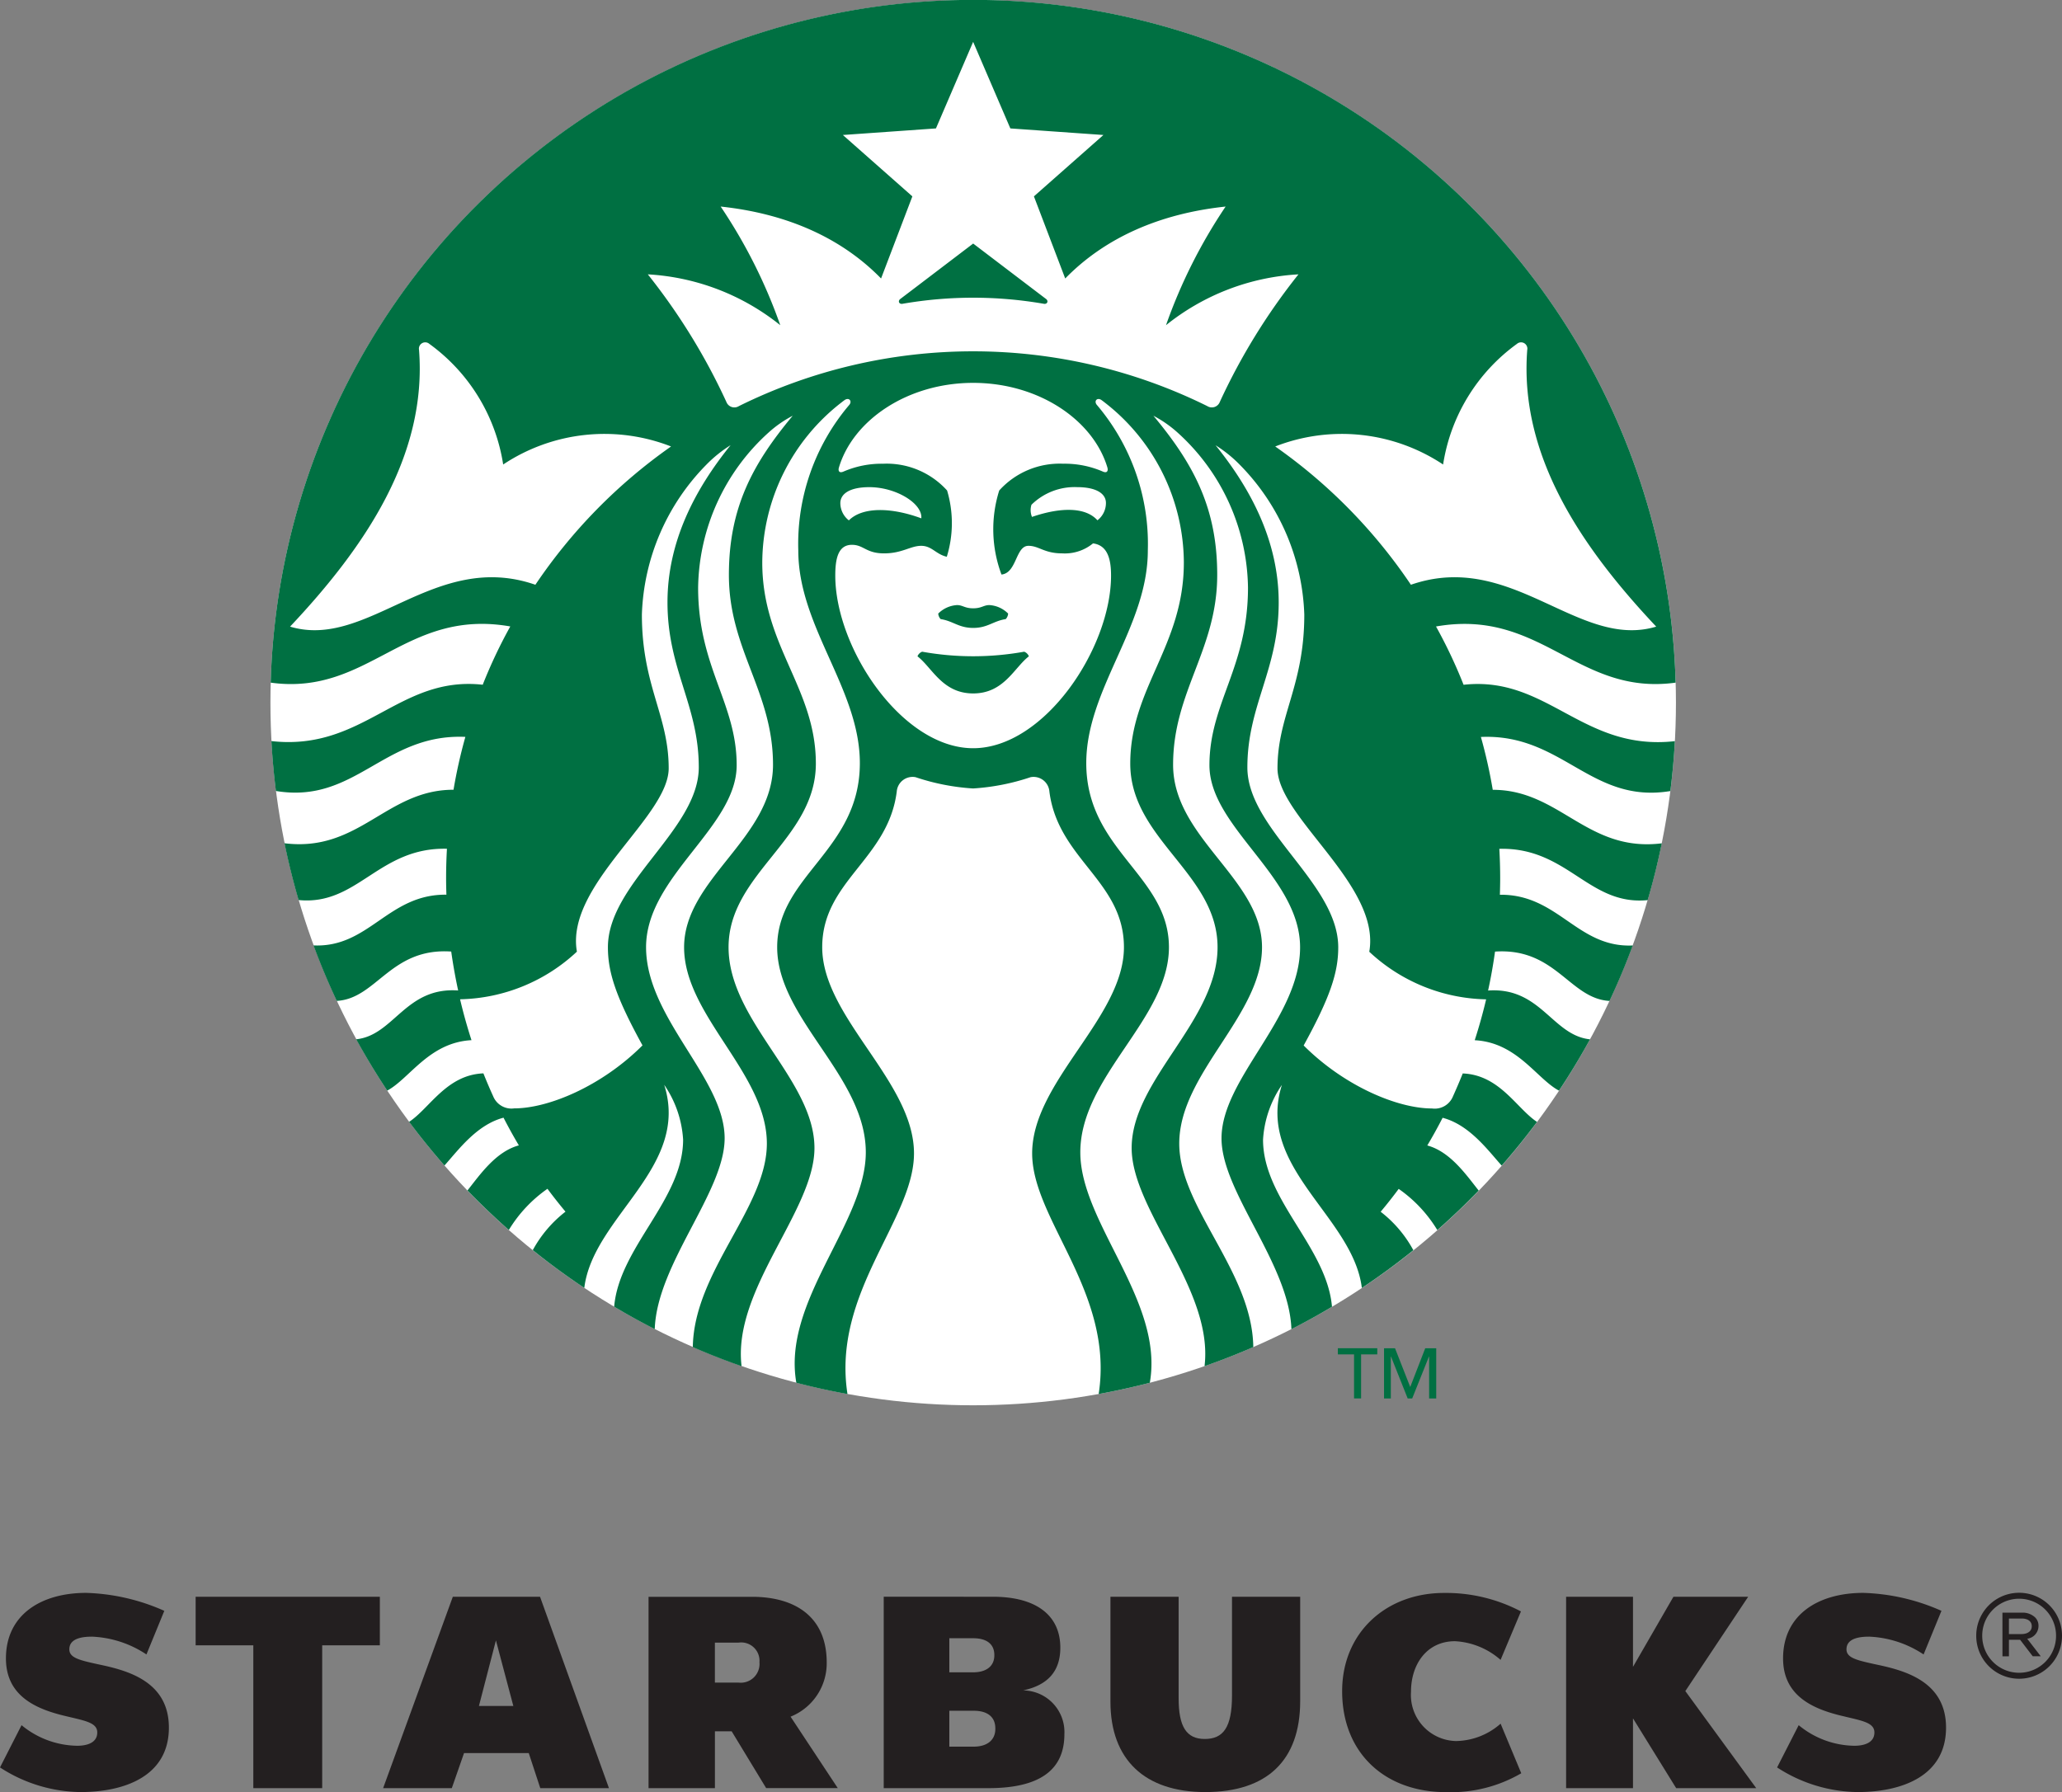
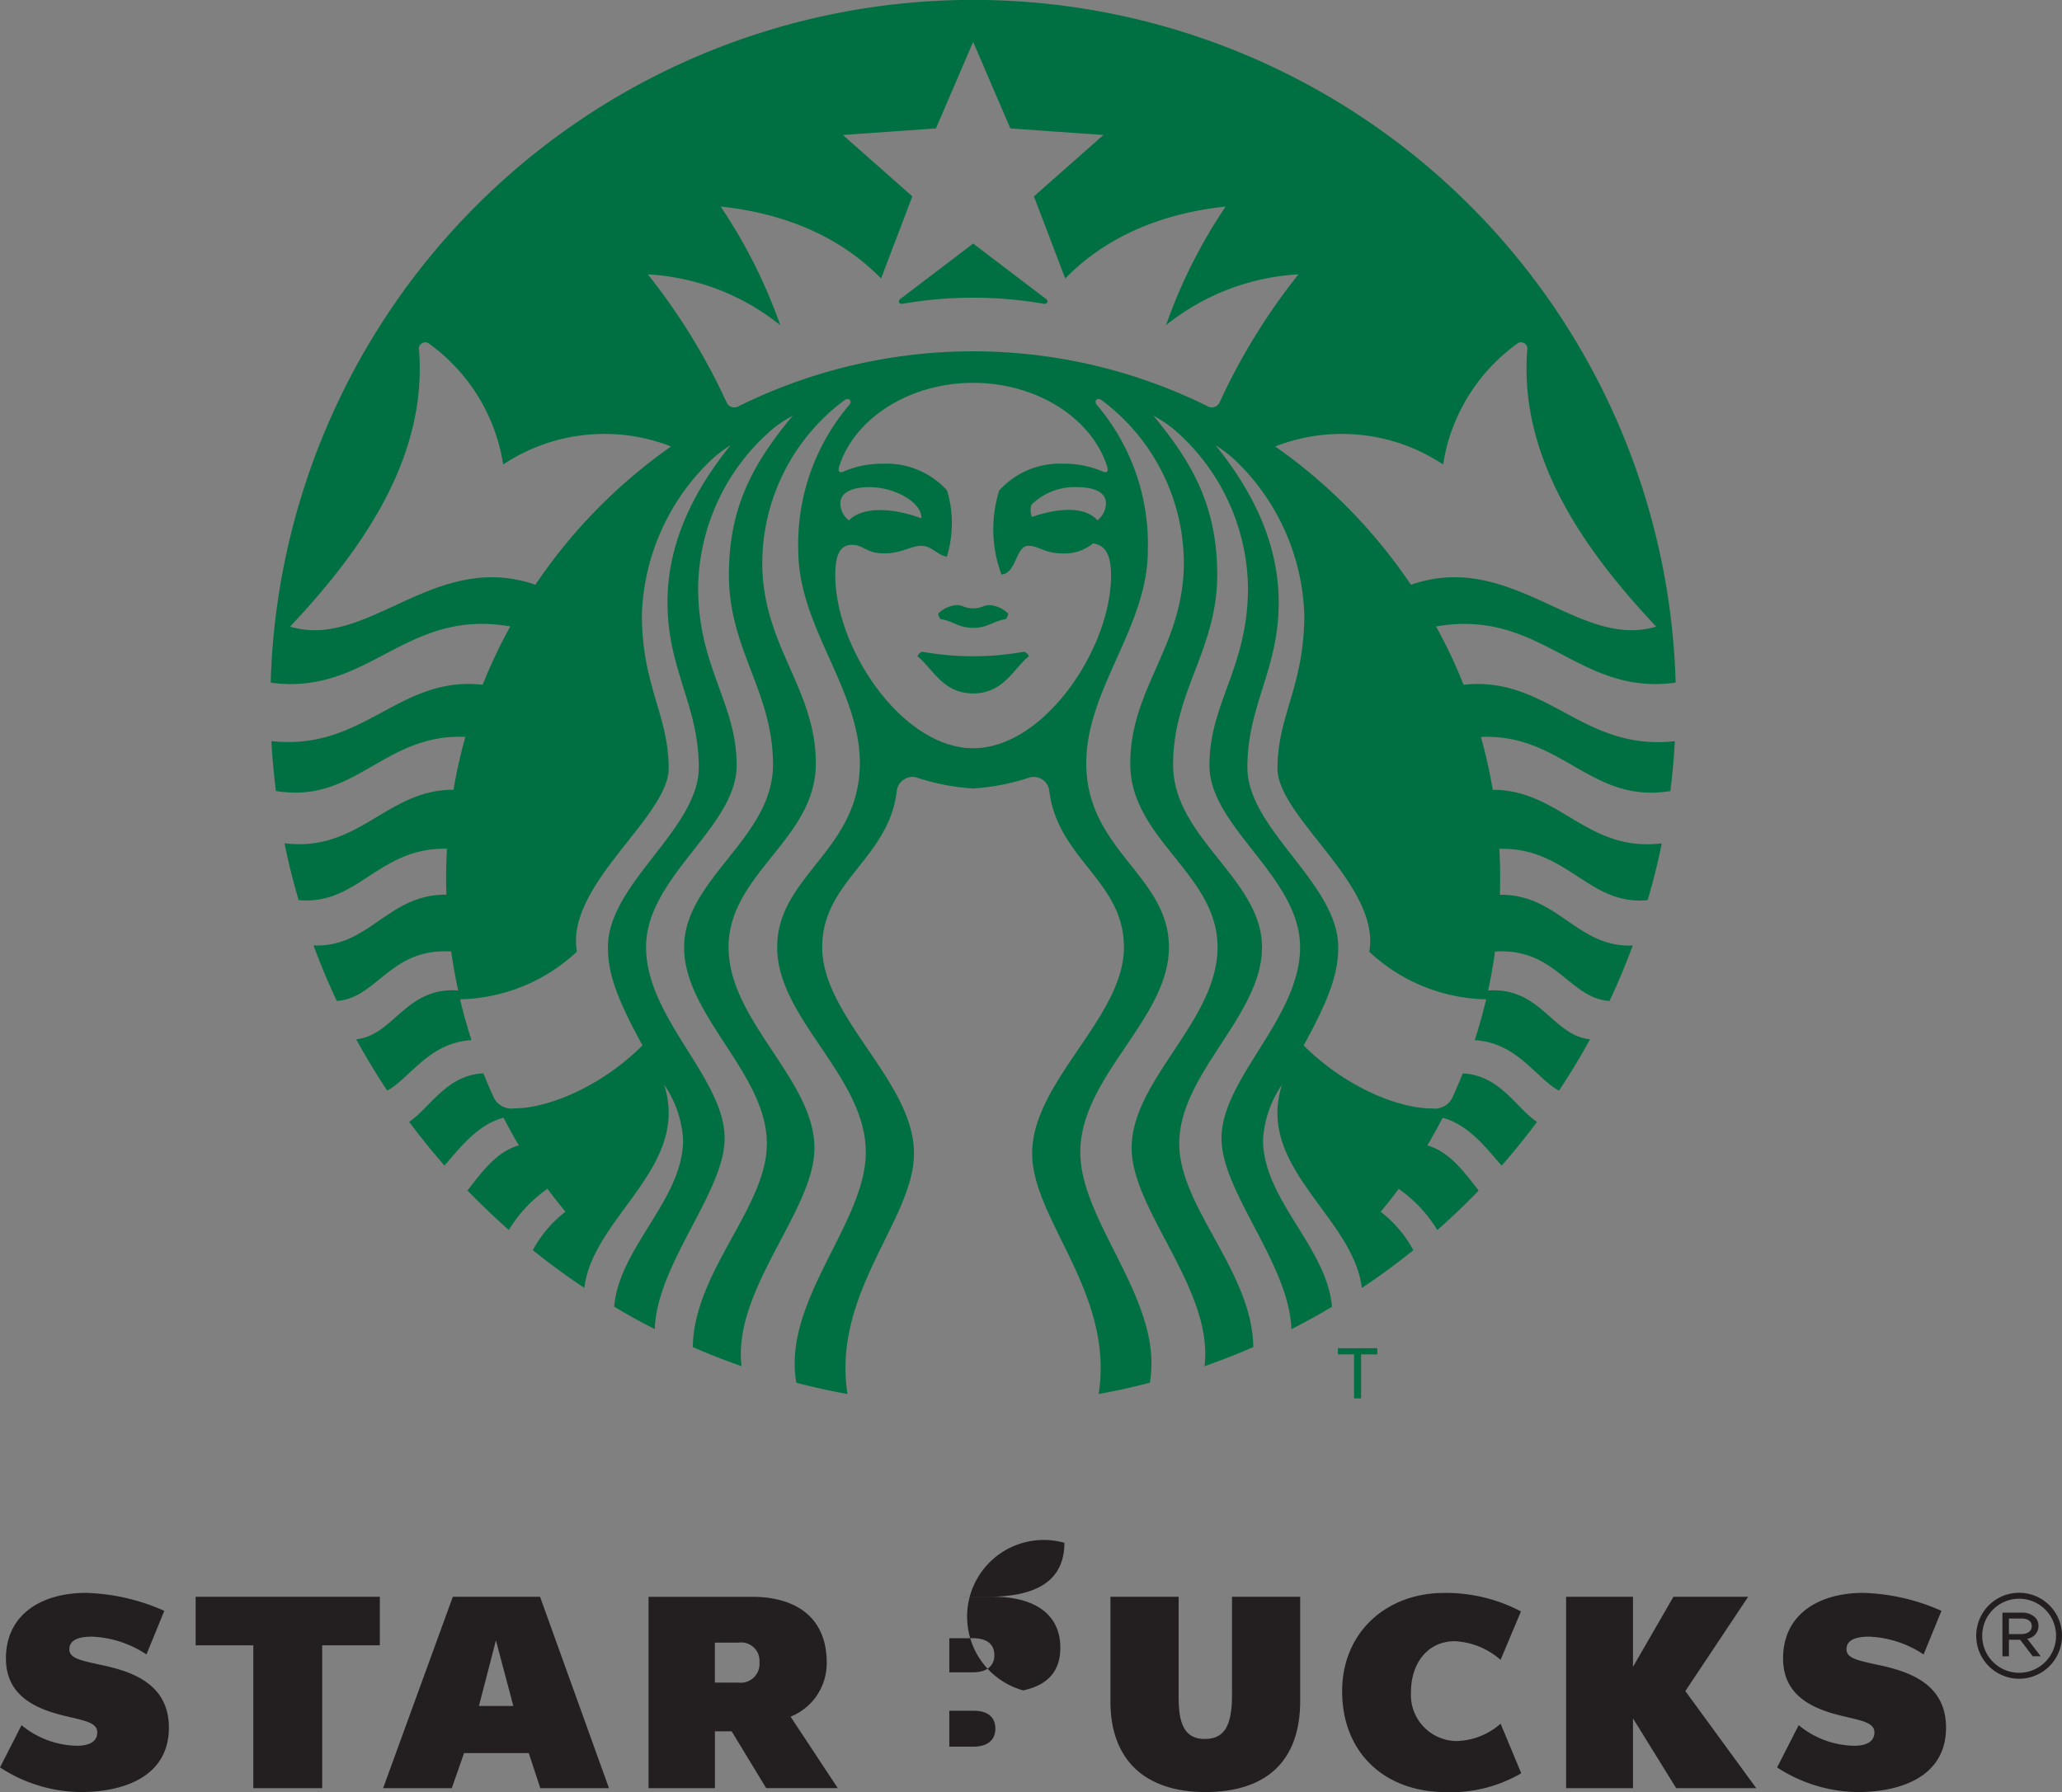
<svg xmlns="http://www.w3.org/2000/svg" id="SBX_logo_vert_4c-k_150" width="182.921" height="159" viewBox="0 0 182.921 159">
  <rect x="0" y="0" width="182.921" height="159" fill="#808080" stroke="none" />
  <g id="Master_Logo_2_x2F_2011" transform="translate(32.55 124.686)">
    <path id="Path_8381" data-name="Path 8381" d="M119.459,451.58l.574,9.568-1.432.087-.447-7.475-.026,0-1.036,7.565-.8.046-1.931-7.386-.026,0,.447,7.475-1.432.087-.574-9.568,2.162-.13,1.5,5.521.026,0,.831-5.663Z" transform="translate(-112.78 -445.932)" fill="none" />
    <path id="Path_8382" data-name="Path 8382" d="M142.53,460.311l-1.59.1,1.189-9.674,2.041-.121,2.335,9.464-1.59.1-.419-2.1-1.8.107Zm.318-3.585,1.325-.078-.895-4.07-.026,0Z" transform="translate(-132.813 -445.242)" fill="none" />
    <path id="Path_8383" data-name="Path 8383" d="M164.348,451.548c-.115-.817-.569-1.03-.938-1.007-.531.032-.8.4-.765.99.1,1.631,3.484,2.211,3.639,4.808a2.348,2.348,0,0,1-2.45,2.606,2.524,2.524,0,0,1-2.624-2.5l1.55-.32c.124.964.537,1.417,1.068,1.385a.847.847,0,0,0,.9-.932c-.113-1.893-3.484-2.2-3.648-4.941a2.246,2.246,0,0,1,2.4-2.537,2.3,2.3,0,0,1,2.419,2.182Z" transform="translate(-147.138 -444.162)" fill="none" />
-     <path id="Path_8384" data-name="Path 8384" d="M181.4,449.585l-1.59.1-.087-1.432,4.826-.289.087,1.432-1.59.1.488,8.136-1.642.1Z" transform="translate(-160.4 -443.357)" fill="none" />
    <path id="Path_8385" data-name="Path 8385" d="M200.364,456.68l-.574-9.568,4.4-.263.087,1.432-2.756.164.147,2.465,2.121-.127.087,1.432-2.121.127.167,2.808,2.941-.176.087,1.432Z" transform="translate(-174.677 -442.567)" fill="none" />
    <path id="Path_8386" data-name="Path 8386" d="M222.4,455.632l-1.642.1-.574-9.568,2.306-.139c1.841-.11,2.831.615,2.953,2.655.092,1.538-.468,2.2-1.007,2.482l1.651,4.248-1.671.1-1.4-3.891a8.38,8.38,0,0,1-.846.089Zm-.317-5.273.583-.035c.889-.052,1.2-.4,1.131-1.544s-.419-1.452-1.307-1.4l-.583.035Z" transform="translate(-189.182 -441.971)" fill="none" />
    <path id="Path_8387" data-name="Path 8387" d="M253.624,453.886l-.574-9.568,1.642-.1.488,8.136,2.583-.156.087,1.432Z" transform="translate(-212.565 -440.696)" fill="none" />
    <path id="Path_8388" data-name="Path 8388" d="M271.655,445.076a2.524,2.524,0,0,1,5.036-.3l.294,4.93a2.524,2.524,0,0,1-5.036.3Zm1.937,4.794c.043.716.277,1.048.938,1.007s.854-.4.811-1.111l-.291-4.852c-.043-.716-.274-1.048-.938-1.007s-.854.4-.811,1.114Z" transform="translate(-225.797 -439.448)" fill="none" />
    <path id="Path_8389" data-name="Path 8389" d="M297.025,445.972l2.69-.162.292,4.849-.8.046-.349-.7a1.913,1.913,0,0,1-1.6.947,2.193,2.193,0,0,1-2.346-2.32l-.294-4.93a2.276,2.276,0,0,1,2.266-2.6,2.4,2.4,0,0,1,2.624,2.476l.038.609-1.564.092c-.087-1.432-.4-1.784-1.051-1.746-.4.023-.716.283-.667,1.091l.294,4.918c.038.609.26.993.828.961.664-.04.88-.424.823-1.38l-.055-.926-1.048.063Z" transform="translate(-242.13 -438.476)" fill="none" />
    <path id="Path_8390" data-name="Path 8390" d="M317.575,442.326a2.524,2.524,0,0,1,5.036-.3l.294,4.93a2.525,2.525,0,0,1-5.039.3Zm1.937,4.794c.043.716.277,1.048.938,1.007s.854-.4.811-1.111l-.292-4.852c-.043-.716-.274-1.048-.938-1.007s-.854.4-.811,1.114Z" transform="translate(-258.463 -437.492)" fill="none" />
-     <path id="Path_8391" data-name="Path 8391" d="M350.557,447.649l-.078-1.284c1.862-3.106,2.878-4.814,2.794-6.22-.046-.756-.358-1.071-.808-1.042-.531.032-.771.459-.736,1.042l.038.649-1.564.092-.026-.45a2.342,2.342,0,0,1,2.289-2.638,2.139,2.139,0,0,1,2.352,1.989c.089,1.512-.32,2.652-2.675,6.413l2.9-.173.081,1.351Z" transform="translate(-281.655 -436.124)" fill="none" />
    <path id="Path_8392" data-name="Path 8392" d="M371.3,436.478l1.3-.078-2.352,10.009-1.3.078Z" transform="translate(-295.015 -435.133)" fill="none" />
    <path id="Path_8393" data-name="Path 8393" d="M383.707,445.659l-.078-1.284c1.862-3.106,2.878-4.814,2.794-6.22-.046-.756-.358-1.071-.808-1.042-.531.032-.771.459-.736,1.042l.038.649-1.564.092-.026-.45a2.342,2.342,0,0,1,2.289-2.638,2.139,2.139,0,0,1,2.352,1.989c.089,1.512-.32,2.652-2.675,6.413l2.9-.173.081,1.351Z" transform="translate(-305.237 -434.709)" fill="none" />
    <path id="Path_8394" data-name="Path 8394" d="M403.642,437.365c-.107-1.8.531-2.667,2.176-2.765s2.381.681,2.491,2.485l.274,4.586c.107,1.8-.531,2.664-2.176,2.762s-2.381-.681-2.491-2.482Zm3.08-.595c-.038-.623-.335-.9-.823-.869s-.75.338-.713.961l.323,5.409c.038.623.332.9.823.869s.75-.338.713-.961Z" transform="translate(-319.686 -433.847)" fill="none" />
    <path id="Path_8395" data-name="Path 8395" d="M426.641,435.438l-1.3.078-.052-.889a9.964,9.964,0,0,0,1.873-1.348l.834-.049.58,9.7-1.484.089Z" transform="translate(-335.094 -432.878)" fill="none" />
    <path id="Path_8396" data-name="Path 8396" d="M447.024,434.218l-1.3.078-.055-.889a10.094,10.094,0,0,0,1.873-1.348l.834-.049.58,9.7-1.484.09Z" transform="translate(-349.592 -432.01)" fill="none" />
  </g>
  <g id="Group_11959" data-name="Group 11959" transform="translate(0 0)">
    <g id="Group_11956" data-name="Group 11956" transform="translate(0 141.328)">
      <g id="Group_11955" data-name="Group 11955">
        <path id="Path_8397" data-name="Path 8397" d="M358.142,500.129c0,5.253-2.932,8.067-8.416,8.067-5.383,0-8.416-2.889-8.416-8.015V490.87h6.049v9.016c0,2.5.687,3.6,2.315,3.6s2.419-1,2.419-3.856V490.87h6.049Z" transform="translate(-242.802 -490.524)" fill="#231f20" />
        <path id="Path_8398" data-name="Path 8398" d="M71.357,495.176v12.673h-6.11V495.176H60.13V490.87H76.472v4.306Z" transform="translate(-42.775 -490.524)" fill="#231f20" />
        <path id="Path_8399" data-name="Path 8399" d="M127.766,494.74l-1.507,5.816h3.051Zm3.934,13.109-1.022-3.111h-5.741l-1.085,3.111H117.76l6.182-16.979h7.738l6.113,16.979Z" transform="translate(-83.772 -490.524)" fill="#231f20" />
        <path id="Path_8400" data-name="Path 8400" d="M428.411,505.674l-1.833-4.4a6.1,6.1,0,0,1-3.954,1.541,4.088,4.088,0,0,1-3.994-4.378c0-2.436,1.406-4.479,3.9-4.479a6.639,6.639,0,0,1,4.046,1.657l1.807-4.3a14.266,14.266,0,0,0-6.823-1.639c-5.135,0-9.039,3.515-9.039,8.716,0,5.487,3.792,8.956,9.213,8.956A12.373,12.373,0,0,0,428.411,505.674Z" transform="translate(-293.459 -489.67)" fill="#231f20" />
        <path id="Path_8401" data-name="Path 8401" d="M491.124,507.849l-3.83-6.191v6.191H481.36V490.87h5.934v6.217l3.587-6.217h6.63l-5.573,8.367,6.289,8.612Z" transform="translate(-342.431 -490.524)" fill="#231f20" />
        <path id="Path_8402" data-name="Path 8402" d="M7.14,507.342c3.85,0,7.842-1.371,7.842-5.718,0-3.917-3.331-4.984-5.931-5.544-1.957-.421-2.9-.618-2.9-1.406,0-1.039,1.319-1.12,2.026-1.12a9.4,9.4,0,0,1,4.814,1.579l1.585-3.87a18.325,18.325,0,0,0-6.93-1.593c-3.994,0-7.12,1.931-7.12,5.813,0,3.184,2.413,4.41,5.077,5.065,1.844.456,3.025.592,3.025,1.507s-.906,1.18-1.781,1.18a7.921,7.921,0,0,1-4.935-1.827L0,505.157A13.338,13.338,0,0,0,7.14,507.342Z" transform="translate(0 -489.67)" fill="#231f20" />
        <path id="Path_8403" data-name="Path 8403" d="M553.36,507.342c3.85,0,7.845-1.371,7.845-5.718,0-3.917-3.331-4.984-5.931-5.544-1.96-.421-2.9-.618-2.9-1.406,0-1.039,1.319-1.12,2.026-1.12a9.413,9.413,0,0,1,4.814,1.579l1.584-3.87a18.324,18.324,0,0,0-6.93-1.593c-3.995,0-7.12,1.931-7.12,5.813,0,3.184,2.413,4.41,5.077,5.065,1.844.456,3.025.592,3.025,1.507s-.906,1.18-1.781,1.18a7.92,7.92,0,0,1-4.935-1.827l-1.916,3.749A13.346,13.346,0,0,0,553.36,507.342Z" transform="translate(-388.571 -489.67)" fill="#231f20" />
        <g id="Group_11952" data-name="Group 11952" transform="translate(175.313)">
          <path id="Path_8404" data-name="Path 8404" d="M607.42,493.494v-.02a3.8,3.8,0,0,1,7.608-.02v.02a3.8,3.8,0,0,1-7.608.02Zm7.08-.02v-.02a3.274,3.274,0,1,0-6.549.02v.02a3.274,3.274,0,1,0,6.549-.02Zm-4.756-2.049h1.735a1.606,1.606,0,0,1,1.149.407,1.019,1.019,0,0,1,.315.75v.02a1.147,1.147,0,0,1-1,1.137l1.2,1.556h-.71l-1.12-1.463h-.993V495.3h-.574Zm1.68,1.9c.543,0,.921-.251.921-.69v-.02c0-.407-.335-.67-.889-.67h-1.137v1.38Z" transform="translate(-607.42 -489.67)" fill="#231f20" />
        </g>
        <g id="Group_11953" data-name="Group 11953" transform="translate(57.533 0.343)">
          <path id="Path_8405" data-name="Path 8405" d="M211.938,501.5a5.1,5.1,0,0,0,3.207-4.808c0-4.006-2.739-5.827-6.63-5.827H199.34v16.979h5.888V502.8h1.486l3.059,5.039h6.353Zm-2.756-4.785a1.665,1.665,0,0,1-1.865,1.761h-2.092v-3.547h2.113a1.624,1.624,0,0,1,1.841,1.735v.052Z" transform="translate(-199.34 -490.86)" fill="#231f20" />
        </g>
        <g id="Group_11954" data-name="Group 11954" transform="translate(78.395 0.343)">
-           <path id="Path_8406" data-name="Path 8406" d="M283.987,499.169c2.211-.473,3.3-1.717,3.3-3.792,0-2.889-2.168-4.517-5.98-4.517H271.62v16.982h9.3c4.491,0,6.728-1.582,6.728-4.788A3.7,3.7,0,0,0,283.987,499.169Zm-6.546-4.627h2.133c1.128,0,1.859.485,1.859,1.481v.043c0,.95-.71,1.5-1.882,1.5h-2.11Zm4.081,8.038c0,1-.727,1.579-1.922,1.579h-2.159v-3.183h2.179c1.154,0,1.9.511,1.9,1.556Z" transform="translate(-271.62 -490.86)" fill="#231f20" />
+           <path id="Path_8406" data-name="Path 8406" d="M283.987,499.169c2.211-.473,3.3-1.717,3.3-3.792,0-2.889-2.168-4.517-5.98-4.517H271.62h9.3c4.491,0,6.728-1.582,6.728-4.788A3.7,3.7,0,0,0,283.987,499.169Zm-6.546-4.627h2.133c1.128,0,1.859.485,1.859,1.481v.043c0,.95-.71,1.5-1.882,1.5h-2.11Zm4.081,8.038c0,1-.727,1.579-1.922,1.579h-2.159v-3.183h2.179c1.154,0,1.9.511,1.9,1.556Z" transform="translate(-271.62 -490.86)" fill="#231f20" />
        </g>
      </g>
    </g>
    <g id="Group_11958" data-name="Group 11958" transform="translate(23.99 0)">
-       <circle id="Ellipse_1035" data-name="Ellipse 1035" cx="62.342" cy="62.342" r="62.342" transform="translate(0 0)" fill="#fff" />
      <path id="Path_8407" data-name="Path 8407" d="M151.787,26.954a36.676,36.676,0,0,0-12.538,0c-.315.055-.433-.251-.193-.43.216-.159,6.462-4.915,6.462-4.915s6.249,4.756,6.462,4.915C152.22,26.7,152.1,27.009,151.787,26.954ZM140.993,57.822a.718.718,0,0,0-.416.41c1.307,1.007,2.211,3.293,4.941,3.293s3.634-2.286,4.941-3.293a.718.718,0,0,0-.416-.41,25.545,25.545,0,0,1-9.051,0Zm4.526-3.85c-.759,0-.926-.289-1.443-.286a2.572,2.572,0,0,0-1.657.753.789.789,0,0,0,.214.491c1.105.167,1.6.782,2.886.782s1.781-.615,2.886-.782a.8.8,0,0,0,.214-.491,2.565,2.565,0,0,0-1.657-.753C146.442,53.683,146.275,53.972,145.518,53.972Zm62.246,11.787q-.121,2.238-.4,4.427c-7.054,1.169-9.579-5.12-16.806-4.8a45.072,45.072,0,0,1,1.051,4.69c5.963-.006,8.367,5.57,14.994,4.748q-.52,2.559-1.25,5.039c-5.244.52-7.094-4.7-13.161-4.552q.074,1.3.075,2.618c0,.488-.012.976-.026,1.458,5.175-.063,6.858,4.722,11.787,4.5q-.926,2.515-2.061,4.921c-3.544-.2-4.765-4.739-10.157-4.378q-.242,1.749-.615,3.455c4.684-.329,5.692,3.983,9.042,4.329q-1.281,2.342-2.753,4.554c-1.989-1.062-3.712-4.274-7.475-4.474.384-1.189.724-2.4,1.013-3.628a15.614,15.614,0,0,1-10.367-4.222c1.039-5.914-8.142-11.934-8.142-16.269,0-4.7,2.378-7.3,2.378-13.649a19.864,19.864,0,0,0-5.732-13.3,11.577,11.577,0,0,0-2.139-1.72c3.169,3.919,5.6,8.566,5.6,13.946,0,5.972-2.779,9.123-2.779,14.636s8.061,10.283,8.061,15.964c0,2.237-.713,4.419-3.068,8.708,3.619,3.616,8.335,5.588,11.377,5.588a1.747,1.747,0,0,0,1.87-1.077c.3-.667.592-1.345.866-2.029,3.276.127,4.777,3.106,6.589,4.3q-1.489,2-3.134,3.876c-1.215-1.348-2.849-3.616-5.241-4.243q-.641,1.251-1.359,2.456c2.061.56,3.469,2.638,4.56,4q-1.762,1.827-3.671,3.507a12.07,12.07,0,0,0-3.426-3.654q-.771,1.039-1.6,2.029a10.794,10.794,0,0,1,2.9,3.411q-2.2,1.775-4.569,3.351c-.776-6.332-9.421-10.67-7.091-18.018a9.585,9.585,0,0,0-1.674,4.863c0,5.319,5.663,9.539,6.116,14.823q-1.762,1.052-3.6,1.989c-.2-5.807-6.2-12.162-6.2-16.933,0-5.322,6.97-10.667,6.97-16.951s-8.041-10.638-8.041-16.154,3.42-8.69,3.42-15.759a18.867,18.867,0,0,0-6.26-13.767,10.455,10.455,0,0,0-2.13-1.481c3.585,4.3,5.66,8.2,5.66,14.119,0,6.647-3.914,10.335-3.914,16.847s7.888,10.131,7.888,16.194-7.342,11.184-7.342,17.415c0,5.668,6.474,11.334,6.569,18.059q-2.126.926-4.326,1.694c.825-6.8-6.465-13.808-6.465-19.355,0-6.064,7.62-11.276,7.62-17.816s-7.744-9.582-7.744-16.293,4.754-10.428,4.754-17.84a18.071,18.071,0,0,0-7.022-14.2c-.087-.069-.176-.136-.263-.2-.393-.292-.716.061-.439.407a19.047,19.047,0,0,1,4.528,12.927c0,6.783-5.461,12.292-5.461,18.864,0,7.752,7.334,9.972,7.334,16.333s-7.862,11.45-7.862,18.2c0,6.263,7.441,13.213,6.165,20.443q-2.238.58-4.537,1c1.394-9-5.9-15.464-5.9-21.352,0-6.378,8.142-12.058,8.142-18.29,0-5.873-5.845-7.8-6.612-13.808a1.409,1.409,0,0,0-1.671-1.279,19.832,19.832,0,0,1-5.1,1,19.777,19.777,0,0,1-5.1-1,1.409,1.409,0,0,0-1.671,1.279c-.765,6.012-6.612,7.934-6.612,13.808,0,6.231,8.142,11.911,8.142,18.29,0,5.888-7.3,12.353-5.9,21.352q-2.3-.416-4.537-1c-1.276-7.23,6.162-14.18,6.162-20.443,0-6.757-7.862-11.842-7.862-18.2s7.334-8.578,7.334-16.333c0-6.572-5.461-12.082-5.461-18.864a19.047,19.047,0,0,1,4.528-12.927c.277-.346-.046-.7-.439-.407-.087.063-.176.13-.263.2a18.071,18.071,0,0,0-7.022,14.2c0,7.415,4.754,11.129,4.754,17.84s-7.744,9.752-7.744,16.293,7.62,11.75,7.62,17.816c0,5.547-7.288,12.558-6.465,19.355q-2.2-.766-4.326-1.694c.1-6.728,6.569-12.39,6.569-18.059,0-6.231-7.342-11.351-7.342-17.415s7.888-9.686,7.888-16.194-3.914-10.2-3.914-16.847c0-5.917,2.075-9.819,5.66-14.119a10.231,10.231,0,0,0-2.13,1.481,18.867,18.867,0,0,0-6.26,13.767c0,7.068,3.42,10.243,3.42,15.759S116.5,77.757,116.5,84.04s6.97,11.628,6.97,16.951c0,4.771-6,11.123-6.2,16.933q-1.836-.935-3.6-1.989c.453-5.285,6.116-9.5,6.116-14.823a9.587,9.587,0,0,0-1.677-4.863c2.329,7.348-6.312,11.686-7.088,18.018q-2.364-1.572-4.569-3.351a10.864,10.864,0,0,1,2.9-3.411q-.827-.991-1.6-2.029a12.07,12.07,0,0,0-3.426,3.654q-1.9-1.68-3.671-3.507c1.091-1.365,2.5-3.443,4.56-4q-.714-1.2-1.359-2.456c-2.393.626-4.026,2.895-5.241,4.243q-1.641-1.875-3.134-3.876c1.813-1.189,3.313-4.171,6.589-4.3.274.684.56,1.359.866,2.029a1.75,1.75,0,0,0,1.87,1.077c3.042,0,7.758-1.971,11.377-5.588-2.355-4.289-3.068-6.471-3.068-8.708,0-5.68,8.061-10.451,8.061-15.964S118.4,59.415,118.4,53.443c0-5.383,2.43-10.027,5.6-13.946a11.65,11.65,0,0,0-2.139,1.72,19.859,19.859,0,0,0-5.732,13.3c0,6.341,2.378,8.944,2.378,13.649,0,4.332-9.178,10.353-8.142,16.269A15.62,15.62,0,0,1,100,88.661c.289,1.23.629,2.439,1.013,3.628-3.766.2-5.49,3.414-7.475,4.474q-1.468-2.212-2.753-4.554c3.354-.346,4.361-4.658,9.045-4.329-.245-1.137-.453-2.289-.615-3.455-5.389-.361-6.612,4.182-10.154,4.378Q87.929,86.4,87,83.881c4.93.225,6.612-4.56,11.787-4.5-.014-.485-.026-.97-.026-1.458q0-1.32.075-2.618c-6.07-.141-7.917,5.071-13.161,4.552-.482-1.654-.9-3.334-1.25-5.039,6.63.823,9.031-4.754,14.994-4.748a44.9,44.9,0,0,1,1.051-4.69c-7.23-.315-9.752,5.974-16.806,4.8q-.277-2.191-.4-4.427c8.2.921,11.279-5.827,18.746-5a43.9,43.9,0,0,1,2.445-5.172C95.094,53.94,91.916,61.77,83.2,60.567a62.342,62.342,0,0,1,124.634,0c-8.716,1.2-11.894-6.627-21.257-4.982a44.124,44.124,0,0,1,2.445,5.172C196.486,59.932,199.562,66.68,207.765,65.759ZM118.717,39.613a16.229,16.229,0,0,0-14.893,1.6,16.269,16.269,0,0,0-6.546-10.7.56.56,0,0,0-.918.531c.722,9.331-4.733,17.433-11.441,24.553,6.912,2.078,12.8-6.823,21.762-3.715A47.1,47.1,0,0,1,118.717,39.613Zm26.8-5.643c-5.787,0-10.636,3.273-11.906,7.5-.1.323.035.534.41.367a8.527,8.527,0,0,1,3.512-.693,7.221,7.221,0,0,1,5.671,2.375,10.122,10.122,0,0,1-.026,5.879c-.97-.219-1.322-.97-2.271-.97s-1.686.67-3.293.67-1.8-.759-2.854-.759c-1.244,0-1.475,1.281-1.475,2.727,0,6.448,5.925,15.32,12.232,15.32s12.232-8.875,12.232-15.32c0-1.449-.3-2.684-1.6-2.854a3.936,3.936,0,0,1-2.73.886c-1.61,0-2.055-.67-3-.67-1.143,0-1.027,2.413-2.39,2.548a11.453,11.453,0,0,1-.2-7.458,7.222,7.222,0,0,1,5.671-2.375,8.5,8.5,0,0,1,3.512.693c.372.17.505-.043.41-.367C156.151,37.243,151.305,33.97,145.518,33.97Zm9.213,9.25a5.462,5.462,0,0,0-4.041,1.564,1.58,1.58,0,0,0,.046,1.079c2.517-.863,4.736-.895,5.807.3a1.934,1.934,0,0,0,.753-1.53C157.3,43.8,156.448,43.221,154.731,43.221ZM134.49,46.17c1.215-1.215,3.772-1.163,6.428-.182.115-1.322-2.248-2.765-4.615-2.765-1.717,0-2.569.58-2.569,1.42A1.95,1.95,0,0,0,134.49,46.17Zm39.884-21.828a20.574,20.574,0,0,0-11.75,4.511,46.406,46.406,0,0,1,5.288-10.526c-5.816.618-10.679,2.745-14.229,6.381l-2.776-7.285,6.165-5.446-8.257-.583-3.3-7.68-3.3,7.68-8.257.583,6.165,5.446-2.776,7.285c-3.55-3.637-8.413-5.764-14.229-6.381a46.346,46.346,0,0,1,5.287,10.526,20.593,20.593,0,0,0-11.75-4.511,55.1,55.1,0,0,1,6.97,11.32.757.757,0,0,0,1.111.369,46.829,46.829,0,0,1,41.55,0,.757.757,0,0,0,1.111-.369A55.1,55.1,0,0,1,174.374,24.342Zm9.975,27.54c8.964-3.108,14.849,5.793,21.762,3.715-6.708-7.12-12.16-15.222-11.441-24.553a.56.56,0,0,0-.918-.531,16.269,16.269,0,0,0-6.546,10.7,16.229,16.229,0,0,0-14.893-1.6A47.008,47.008,0,0,1,184.349,51.882Z" transform="translate(-83.177 0)" fill="#007042" />
      <g id="Group_11957" data-name="Group 11957" transform="translate(94.69 119.621)">
        <path id="Path_8408" data-name="Path 8408" d="M413.264,418.913h-.626v-3.905H411.2v-.548h3.5v.548h-1.437v3.905Z" transform="translate(-411.2 -414.46)" fill="#007042" />
-         <path id="Path_8409" data-name="Path 8409" d="M427.718,417.89h.012l1.325-3.42h.976v4.453H429.4V415.2h-.012l-1.489,3.723h-.4l-1.483-3.723h-.012v3.723H425.4V414.47h.976Z" transform="translate(-421.302 -414.467)" fill="#007042" />
      </g>
    </g>
  </g>
</svg>